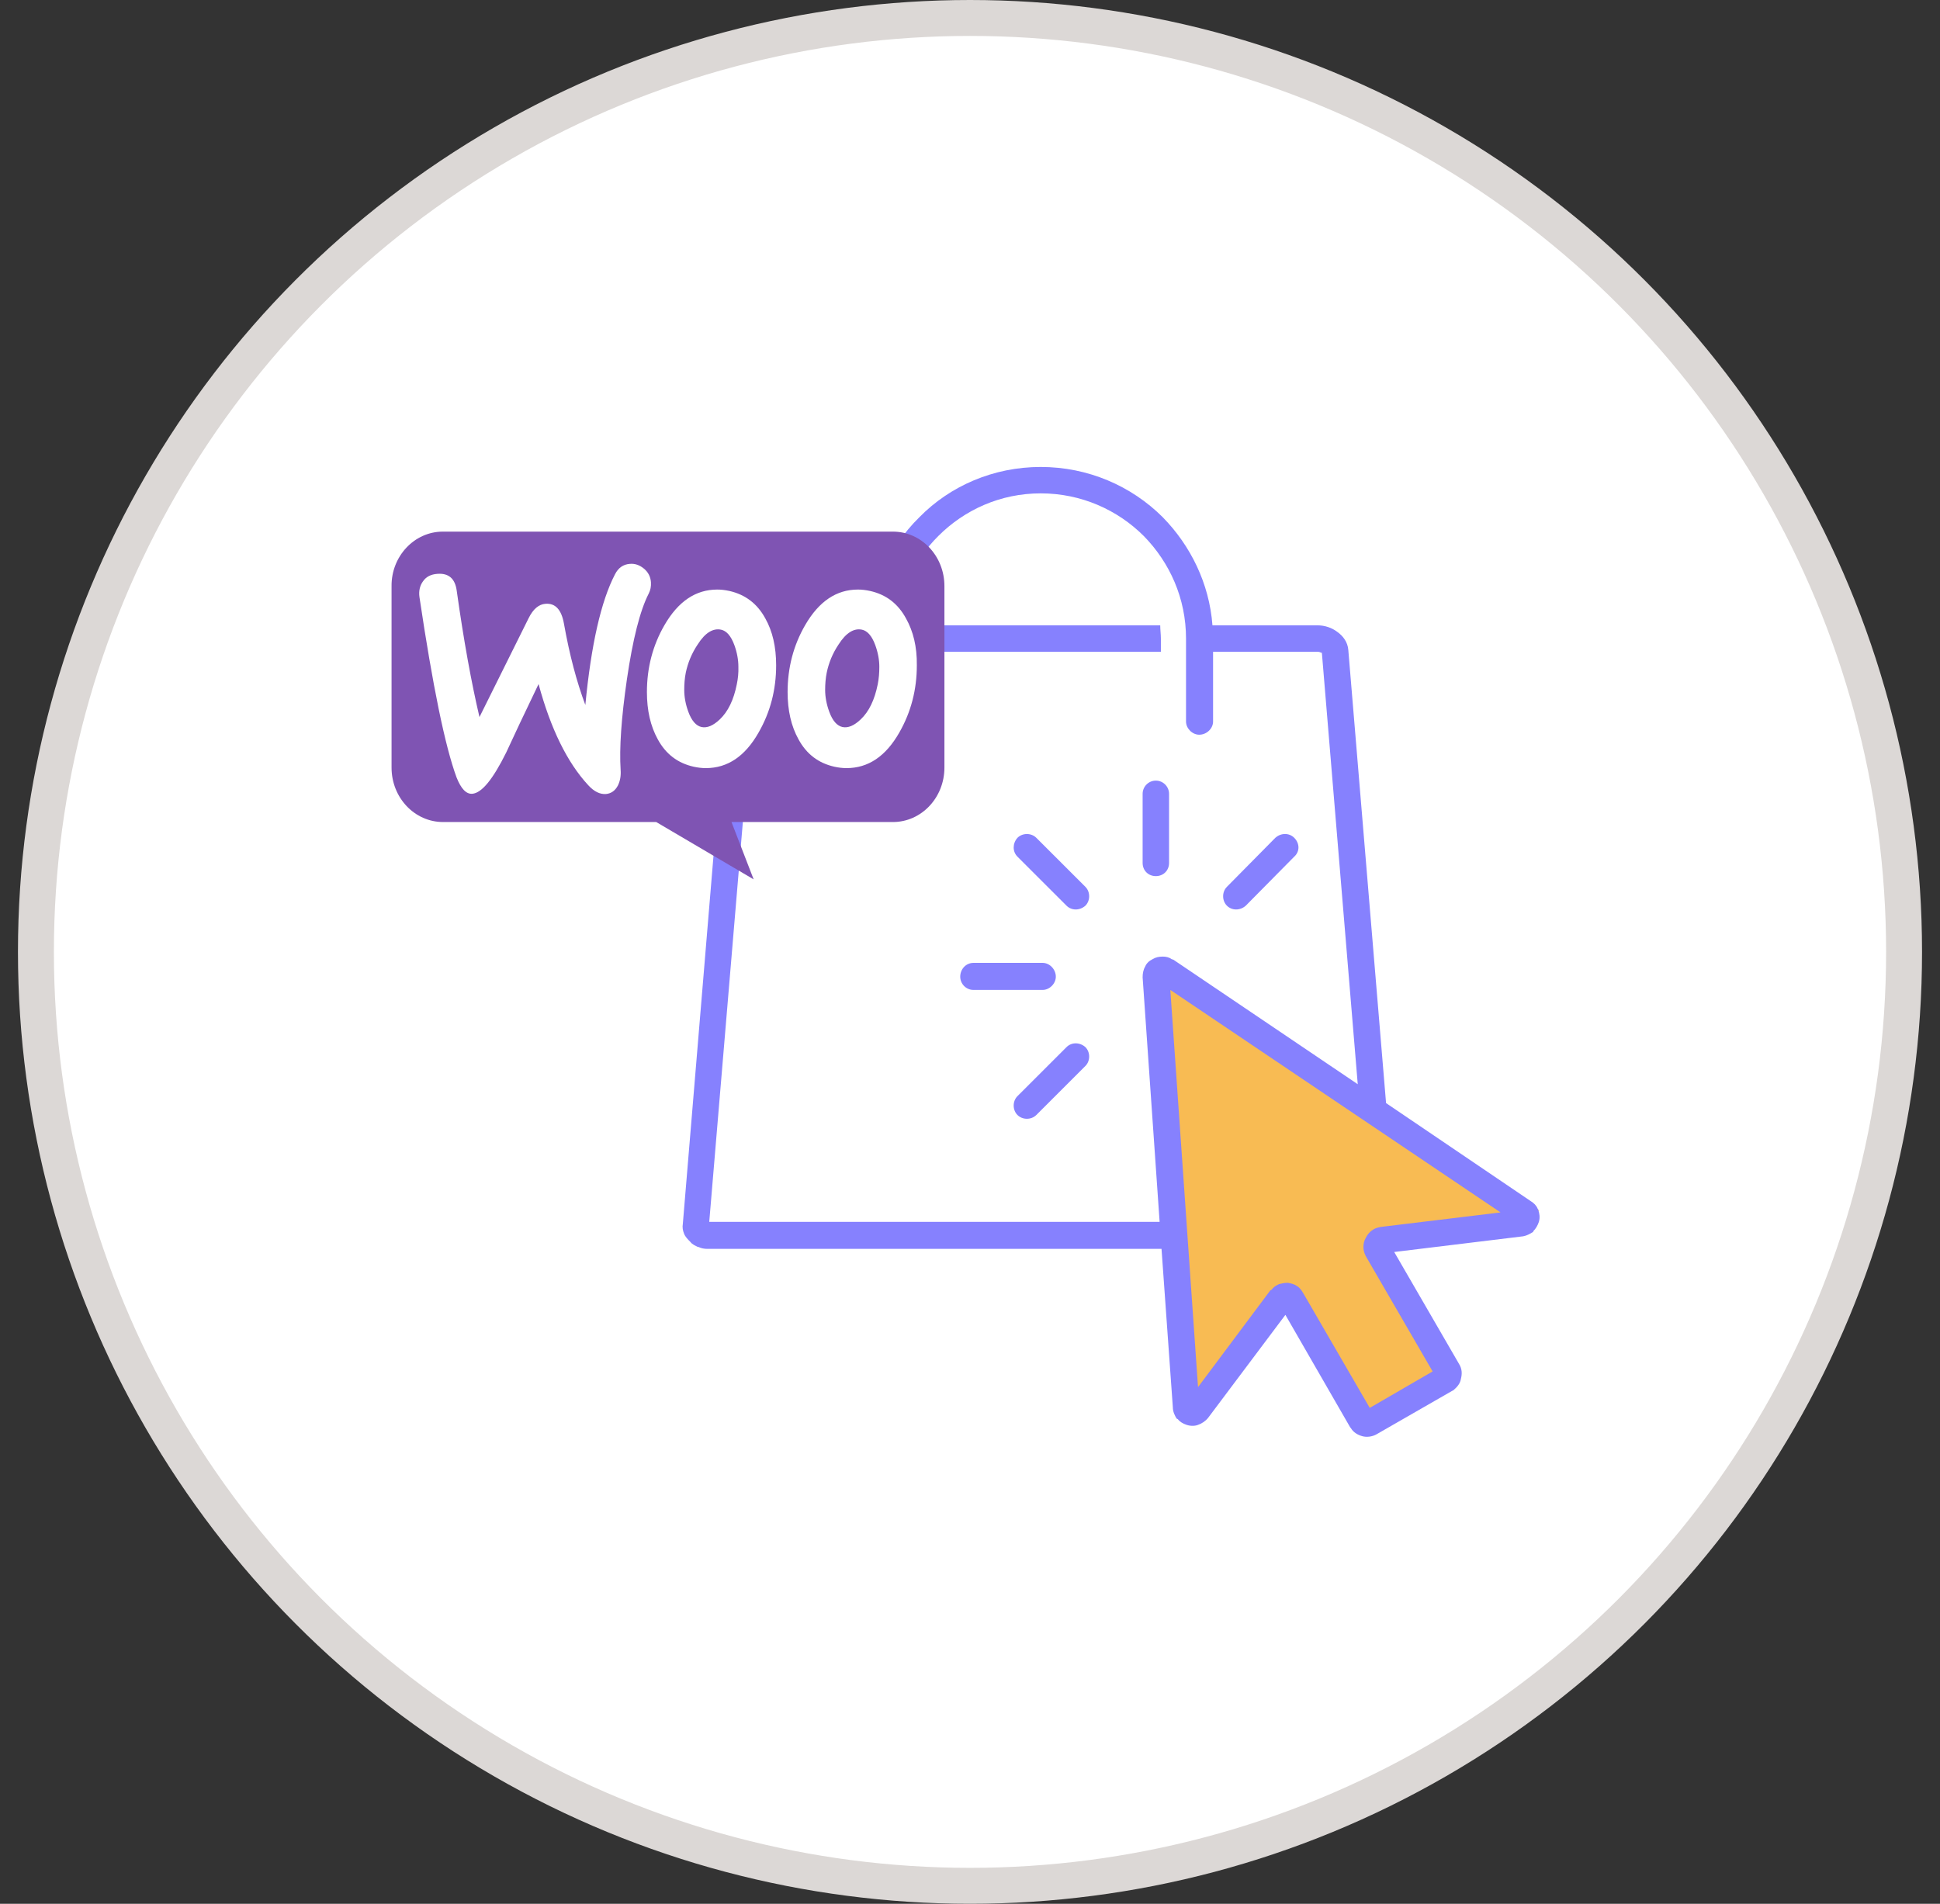
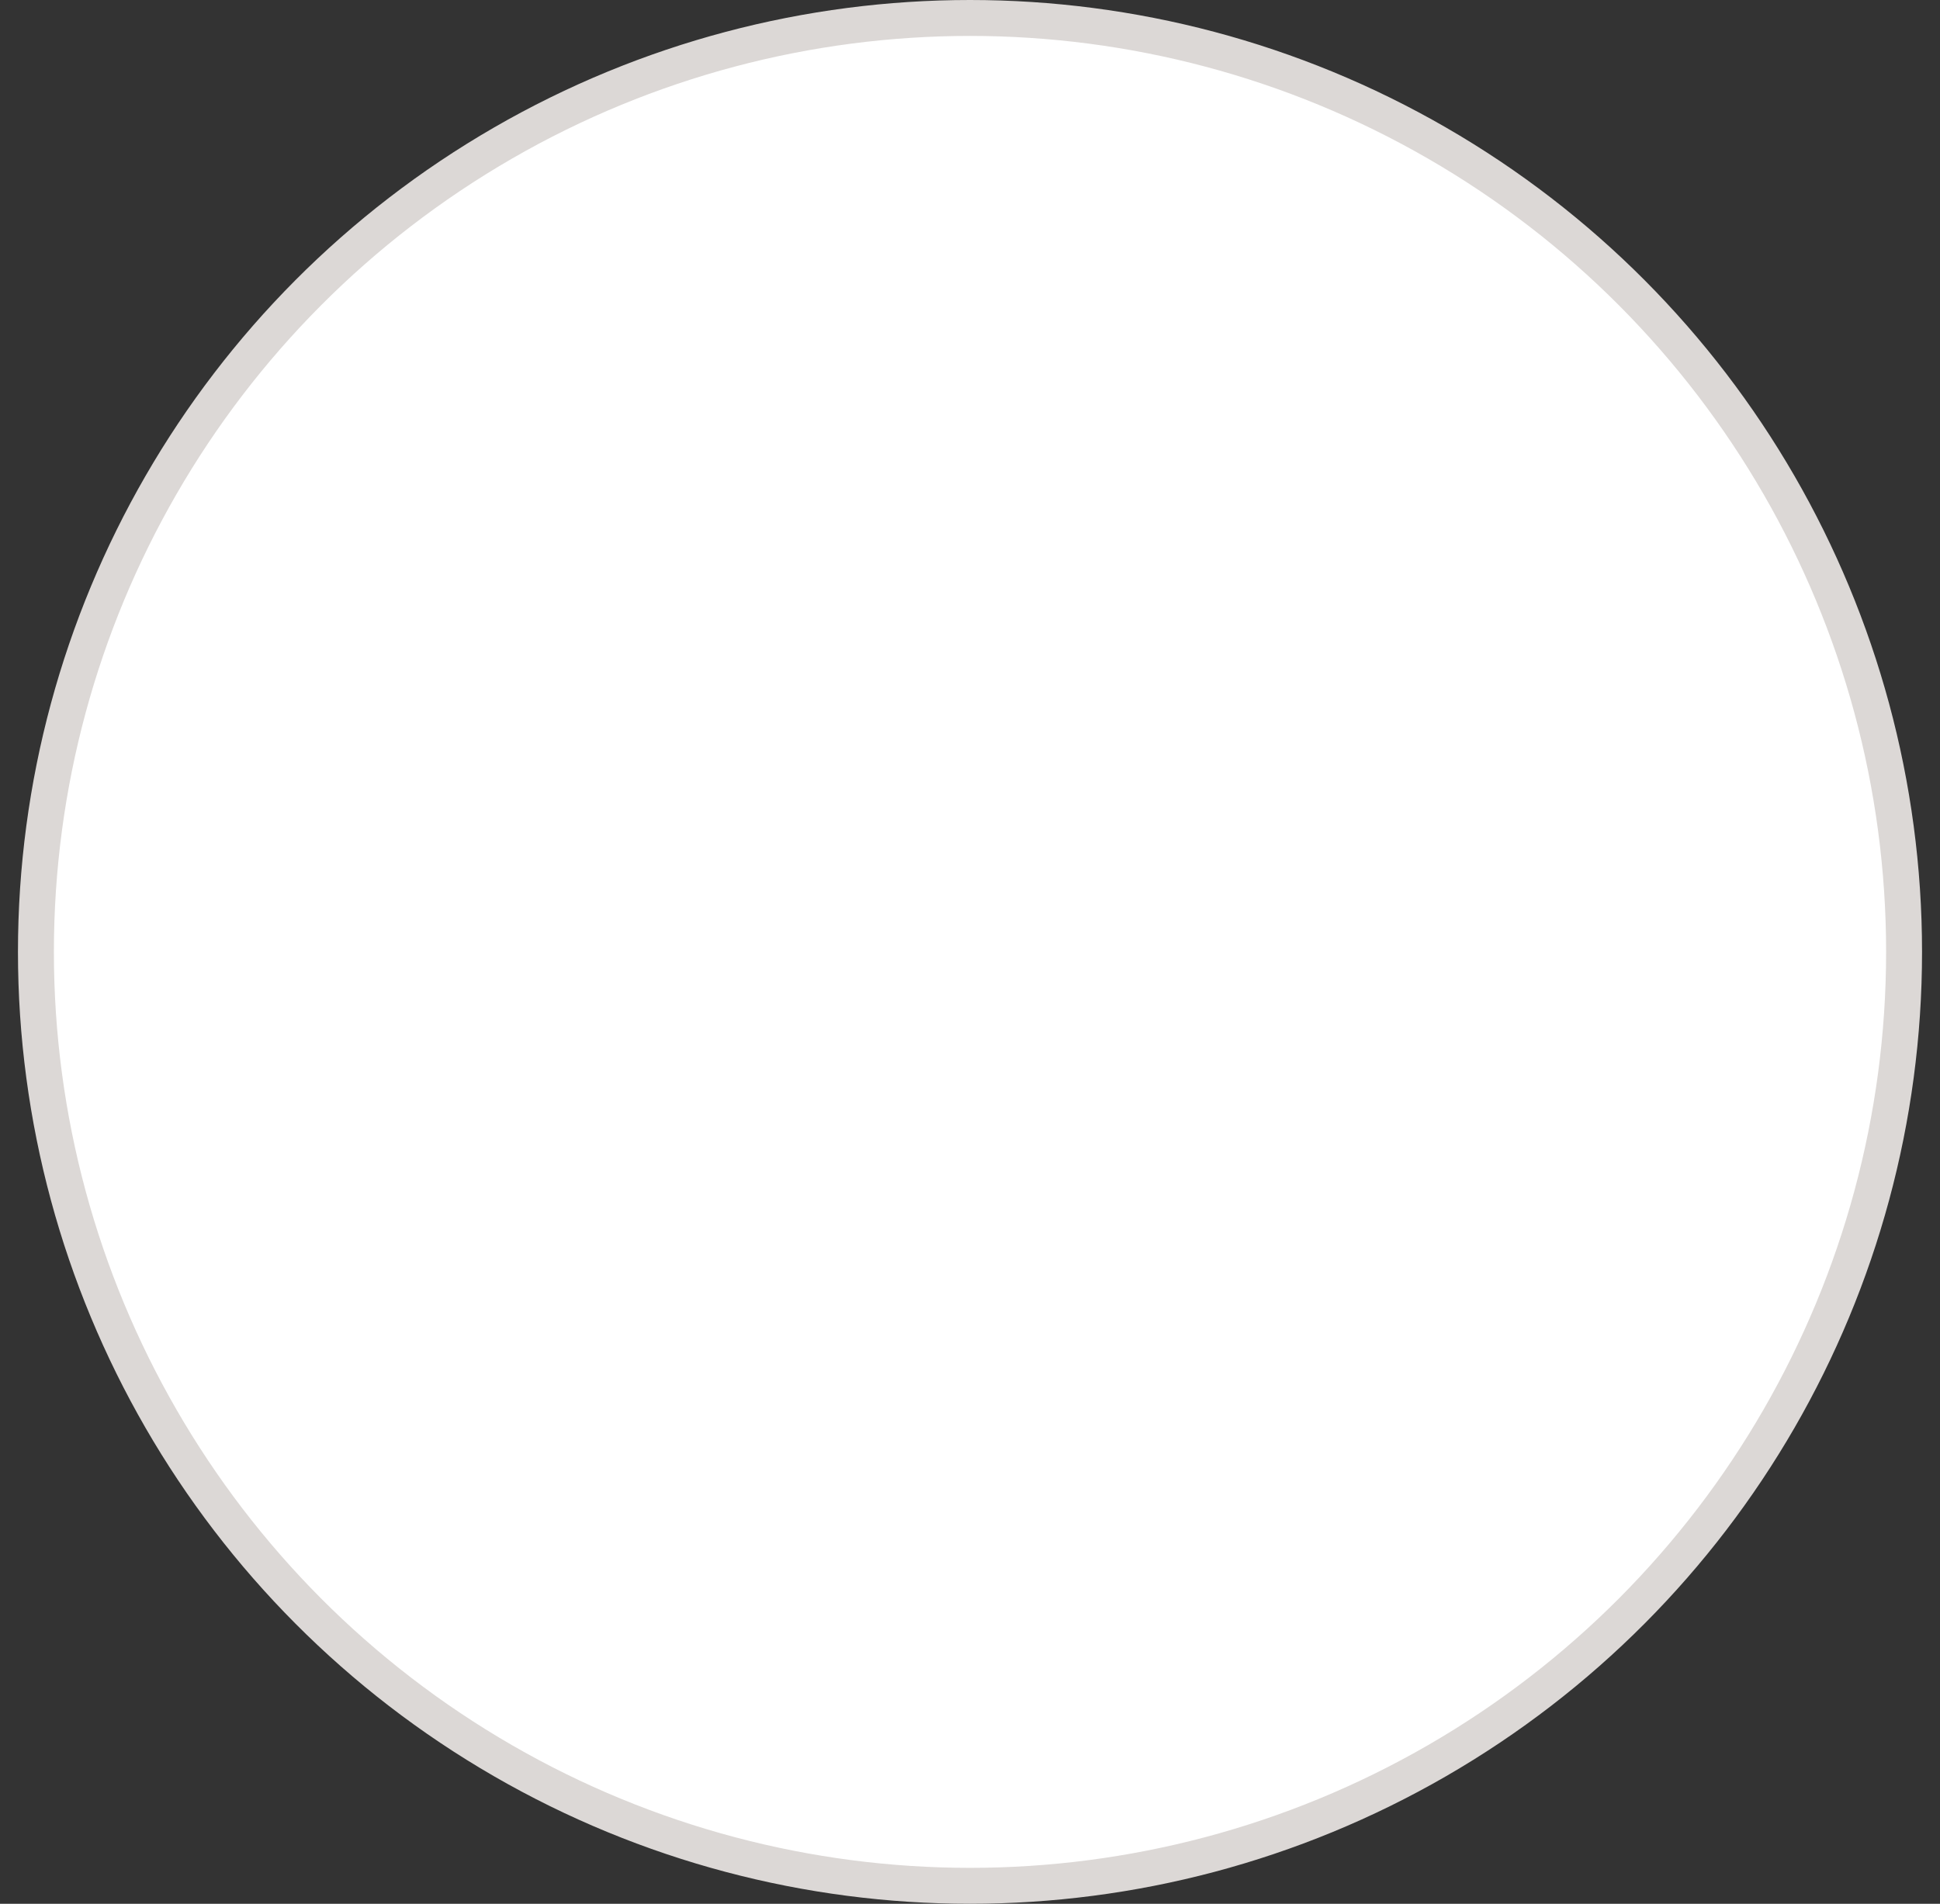
<svg xmlns="http://www.w3.org/2000/svg" width="54" height="53" viewBox="0 0 54 53" fill="none">
  <rect x="0" y="0" width="54" height="53" fill="#333333" stroke="none" />
  <circle cx="27" cy="26.5" r="26" fill="white" stroke="#DCD8D6" />
-   <path d="M37.9 39.55L36.1 35.95L32.95 39.1L32.5 26.95L42.85 33.7L38.35 34.6L40.15 38.2L37.9 39.55Z" fill="#F8BB53" />
-   <path d="M39.001 38.688L39.877 38.18L38.021 34.978L38.004 34.943C37.968 34.873 37.951 34.785 37.951 34.716C37.951 34.628 37.968 34.54 38.021 34.453C38.056 34.383 38.109 34.313 38.179 34.261L38.231 34.226C38.284 34.191 38.354 34.173 38.442 34.156L41.768 33.753L32.576 27.559L33.347 38.617L35.36 35.923L35.395 35.905C35.448 35.835 35.5 35.8 35.57 35.765L35.605 35.748C35.675 35.73 35.763 35.713 35.833 35.713H35.85C35.938 35.73 36.026 35.748 36.095 35.8C36.165 35.835 36.218 35.905 36.271 35.993L38.127 39.195L39.002 38.688H39.001ZM29.687 29.151C29.827 29.011 30.054 29.011 30.212 29.151C30.352 29.291 30.352 29.536 30.212 29.676L28.846 31.041C28.706 31.181 28.461 31.181 28.321 31.041C28.181 30.901 28.181 30.656 28.321 30.516L29.687 29.151ZM29.022 26.806C29.214 26.806 29.389 26.982 29.389 27.191C29.389 27.384 29.214 27.559 29.022 27.559H27.096C26.886 27.559 26.728 27.384 26.728 27.191C26.728 26.982 26.886 26.806 27.096 26.806H29.022ZM30.212 24.689C30.352 24.829 30.352 25.074 30.212 25.214C30.054 25.354 29.827 25.354 29.687 25.214L28.321 23.849C28.181 23.709 28.181 23.482 28.321 23.324C28.461 23.184 28.706 23.184 28.846 23.324L30.212 24.689ZM32.541 24.024C32.541 24.234 32.383 24.391 32.173 24.391C31.963 24.391 31.805 24.234 31.805 24.024V22.099C31.805 21.906 31.963 21.732 32.173 21.732C32.383 21.732 32.541 21.907 32.541 22.099V24.024ZM34.676 25.214C34.519 25.354 34.291 25.354 34.151 25.214C34.011 25.073 34.011 24.829 34.151 24.689L35.499 23.324C35.657 23.183 35.885 23.183 36.025 23.324C36.182 23.481 36.182 23.709 36.025 23.849L34.676 25.214ZM36.672 17.409C36.882 17.409 37.075 17.48 37.215 17.585C37.391 17.707 37.513 17.882 37.53 18.092L38.581 30.709L42.607 33.438C42.695 33.491 42.765 33.561 42.8 33.648L42.818 33.683C42.853 33.788 42.87 33.893 42.835 34.015C42.8 34.12 42.748 34.208 42.677 34.278V34.295C42.59 34.348 42.502 34.4 42.397 34.418L38.808 34.855L40.612 37.97C40.7 38.11 40.7 38.25 40.664 38.39C40.647 38.512 40.559 38.617 40.454 38.705L40.419 38.722L38.318 39.929C38.195 40 38.038 40.017 37.916 39.982C37.793 39.947 37.67 39.877 37.6 39.755L37.583 39.737L35.779 36.605L33.626 39.475C33.556 39.562 33.451 39.633 33.346 39.668C33.258 39.703 33.136 39.703 33.031 39.668C32.926 39.633 32.838 39.58 32.786 39.51L32.751 39.492C32.698 39.405 32.646 39.3 32.646 39.178L32.331 34.768H19.689C19.602 34.768 19.514 34.751 19.445 34.716H19.427C19.357 34.681 19.269 34.645 19.217 34.575C19.147 34.505 19.077 34.435 19.042 34.348C19.007 34.261 18.989 34.173 19.007 34.068L20.338 18.092C20.355 17.882 20.478 17.707 20.635 17.585C20.793 17.48 20.985 17.409 21.195 17.409H23.489C23.471 17.532 23.471 17.654 23.471 17.777V18.144H21.195C21.143 18.144 21.108 18.162 21.073 18.179L19.742 34.015H32.278L31.805 27.208C31.805 27.103 31.823 26.999 31.875 26.911C31.91 26.823 31.98 26.753 32.085 26.701C32.173 26.649 32.261 26.631 32.365 26.631C32.453 26.631 32.541 26.649 32.61 26.701L32.663 26.719L37.793 30.184L36.795 18.18C36.76 18.162 36.724 18.145 36.672 18.145H33.766V20.087C33.766 20.28 33.59 20.454 33.38 20.454C33.188 20.454 33.013 20.279 33.013 20.087V17.777C33.013 16.657 32.558 15.66 31.84 14.925C31.105 14.19 30.089 13.735 28.969 13.735C27.848 13.735 26.85 14.19 26.115 14.925C25.467 15.572 25.029 16.447 24.942 17.41H32.295C32.295 17.532 32.313 17.655 32.313 17.777V18.145H24.924V20.087C24.924 20.28 24.767 20.454 24.557 20.454C24.347 20.454 24.189 20.279 24.189 20.087V17.777C24.189 16.465 24.714 15.258 25.59 14.4C26.448 13.525 27.656 13 28.969 13C30.282 13 31.49 13.525 32.366 14.4C33.136 15.187 33.661 16.238 33.749 17.41H36.673L36.672 17.409ZM36.795 18.162C36.778 18.145 36.795 18.18 36.795 18.18V18.162ZM21.073 18.162V18.18C21.073 18.18 21.073 18.145 21.073 18.162Z" fill="#8681FE" />
  <g clip-path="url(#clip0_2524_11859)">
-     <path d="M12.327 14.8H24.854C25.647 14.8 26.288 15.478 26.288 16.316V21.369C26.288 22.207 25.647 22.885 24.854 22.885H20.361L20.978 24.481L18.266 22.885H12.333C11.54 22.885 10.899 22.207 10.899 21.369V16.316C10.892 15.485 11.534 14.8 12.327 14.8Z" fill="#7F54B3" />
-     <path d="M11.776 16.181C11.863 16.055 11.995 15.989 12.17 15.976C12.489 15.95 12.67 16.108 12.714 16.452C12.908 17.834 13.121 19.004 13.346 19.963L14.716 17.206C14.841 16.955 14.998 16.822 15.185 16.809C15.46 16.789 15.629 16.974 15.698 17.365C15.855 18.244 16.055 18.991 16.293 19.626C16.455 17.946 16.73 16.736 17.118 15.989C17.212 15.804 17.35 15.712 17.531 15.698C17.675 15.685 17.806 15.732 17.925 15.831C18.044 15.93 18.107 16.055 18.119 16.208C18.126 16.327 18.107 16.426 18.057 16.525C17.813 17.001 17.613 17.801 17.45 18.912C17.294 19.989 17.237 20.829 17.275 21.43C17.287 21.596 17.262 21.741 17.2 21.867C17.125 22.012 17.012 22.091 16.868 22.105C16.706 22.118 16.537 22.039 16.374 21.86C15.792 21.232 15.329 20.293 14.991 19.044C14.585 19.89 14.284 20.525 14.091 20.948C13.721 21.695 13.409 22.078 13.146 22.098C12.977 22.111 12.833 21.959 12.708 21.642C12.389 20.776 12.045 19.103 11.676 16.624C11.651 16.452 11.688 16.3 11.776 16.181L11.776 16.181ZM25.22 17.219C24.995 16.803 24.663 16.551 24.219 16.452C24.1 16.426 23.988 16.413 23.881 16.413C23.281 16.413 22.793 16.743 22.411 17.404C22.086 17.966 21.923 18.588 21.923 19.268C21.923 19.778 22.023 20.214 22.224 20.578C22.449 20.994 22.78 21.245 23.225 21.345C23.343 21.371 23.456 21.384 23.562 21.384C24.169 21.384 24.657 21.054 25.033 20.392C25.358 19.824 25.52 19.202 25.52 18.521C25.527 18.006 25.42 17.576 25.22 17.219ZM24.432 19.05C24.344 19.487 24.188 19.811 23.956 20.029C23.775 20.201 23.606 20.273 23.45 20.24C23.3 20.207 23.174 20.069 23.081 19.811C23.006 19.606 22.968 19.401 22.968 19.209C22.968 19.044 22.981 18.878 23.012 18.726C23.068 18.455 23.174 18.191 23.343 17.94C23.55 17.616 23.769 17.483 23.994 17.53C24.144 17.563 24.269 17.702 24.363 17.959C24.438 18.165 24.476 18.369 24.476 18.561C24.476 18.733 24.463 18.898 24.432 19.05ZM21.304 17.219C21.079 16.803 20.741 16.551 20.303 16.452C20.184 16.426 20.072 16.413 19.965 16.413C19.364 16.413 18.877 16.743 18.495 17.404C18.17 17.966 18.007 18.588 18.007 19.268C18.007 19.778 18.107 20.214 18.307 20.578C18.532 20.994 18.864 21.245 19.308 21.345C19.427 21.371 19.54 21.384 19.646 21.384C20.253 21.384 20.741 21.054 21.116 20.392C21.442 19.824 21.604 19.202 21.604 18.521C21.604 18.006 21.504 17.576 21.304 17.219ZM20.509 19.05C20.422 19.487 20.265 19.811 20.034 20.029C19.852 20.201 19.684 20.273 19.527 20.24C19.377 20.207 19.252 20.069 19.158 19.811C19.083 19.606 19.046 19.401 19.046 19.209C19.046 19.044 19.058 18.878 19.089 18.726C19.146 18.455 19.252 18.191 19.421 17.94C19.627 17.616 19.846 17.483 20.072 17.53C20.222 17.563 20.347 17.702 20.441 17.959C20.516 18.165 20.553 18.369 20.553 18.561C20.559 18.733 20.541 18.898 20.509 19.05Z" fill="white" />
-   </g>
+     </g>
  <defs>
    <clipPath id="clip0_2524_11859">
      <rect width="15.39" height="9.72" fill="white" transform="translate(10.898 14.8)" />
    </clipPath>
  </defs>
</svg>